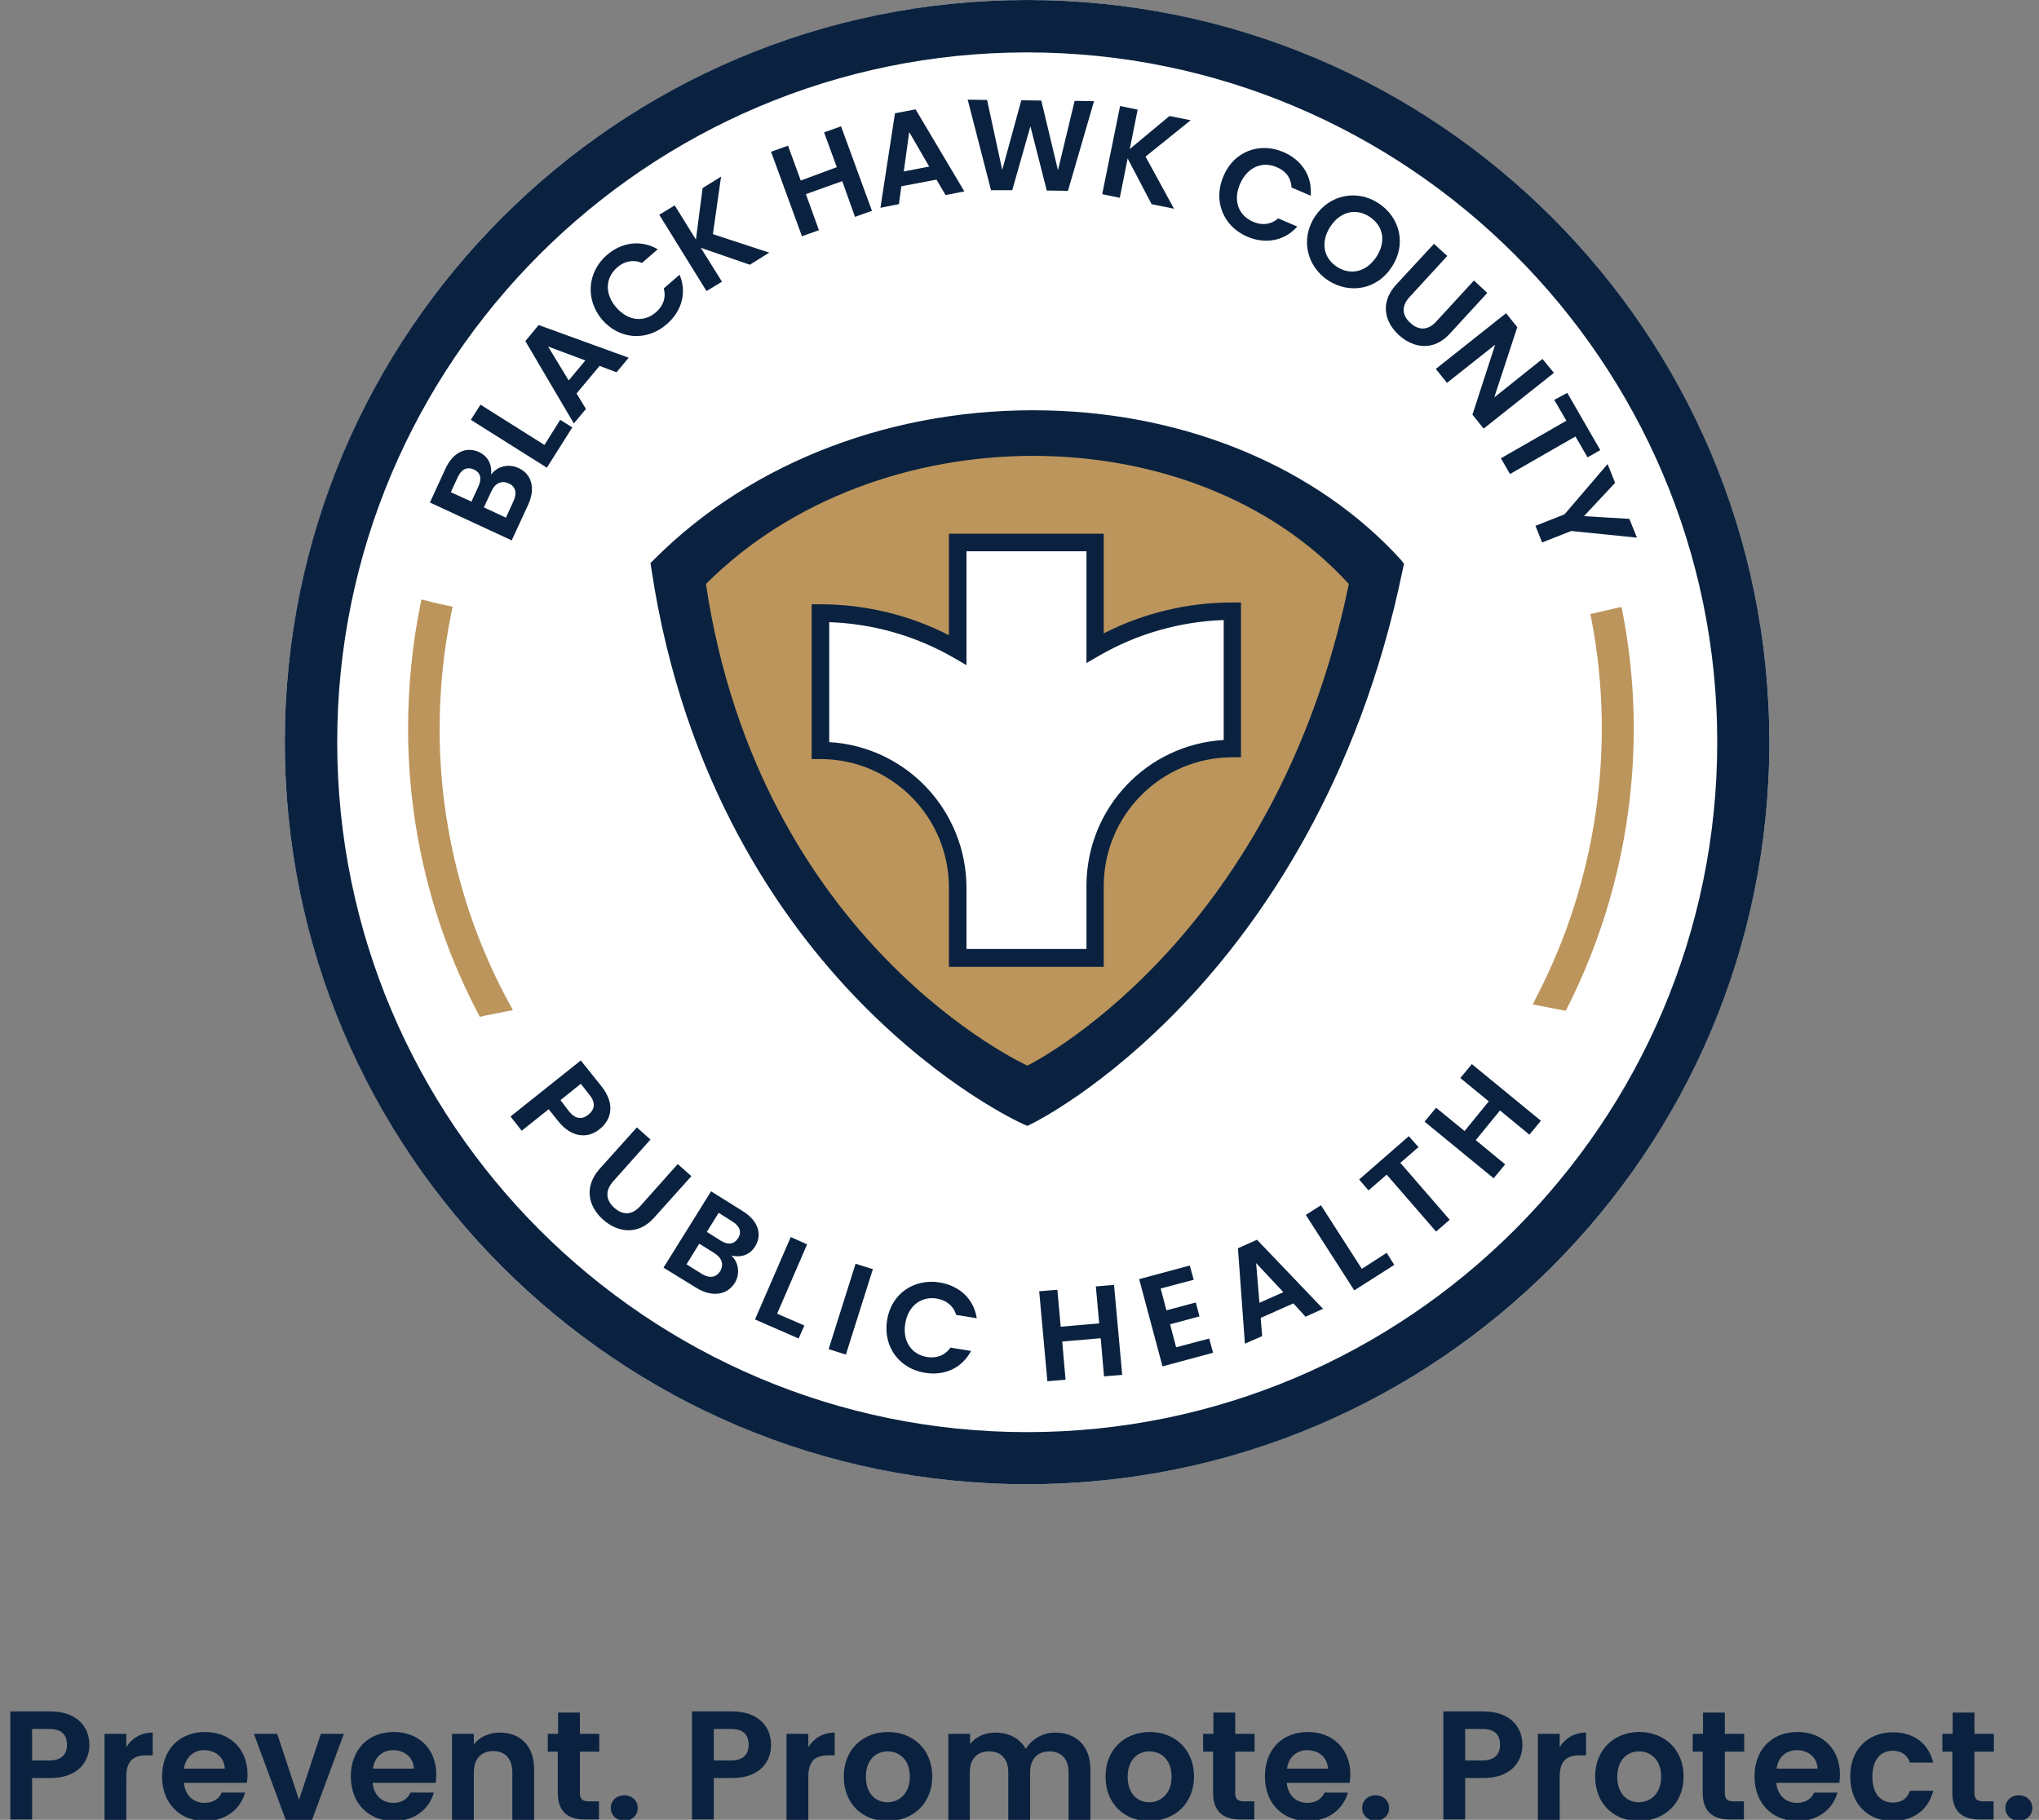
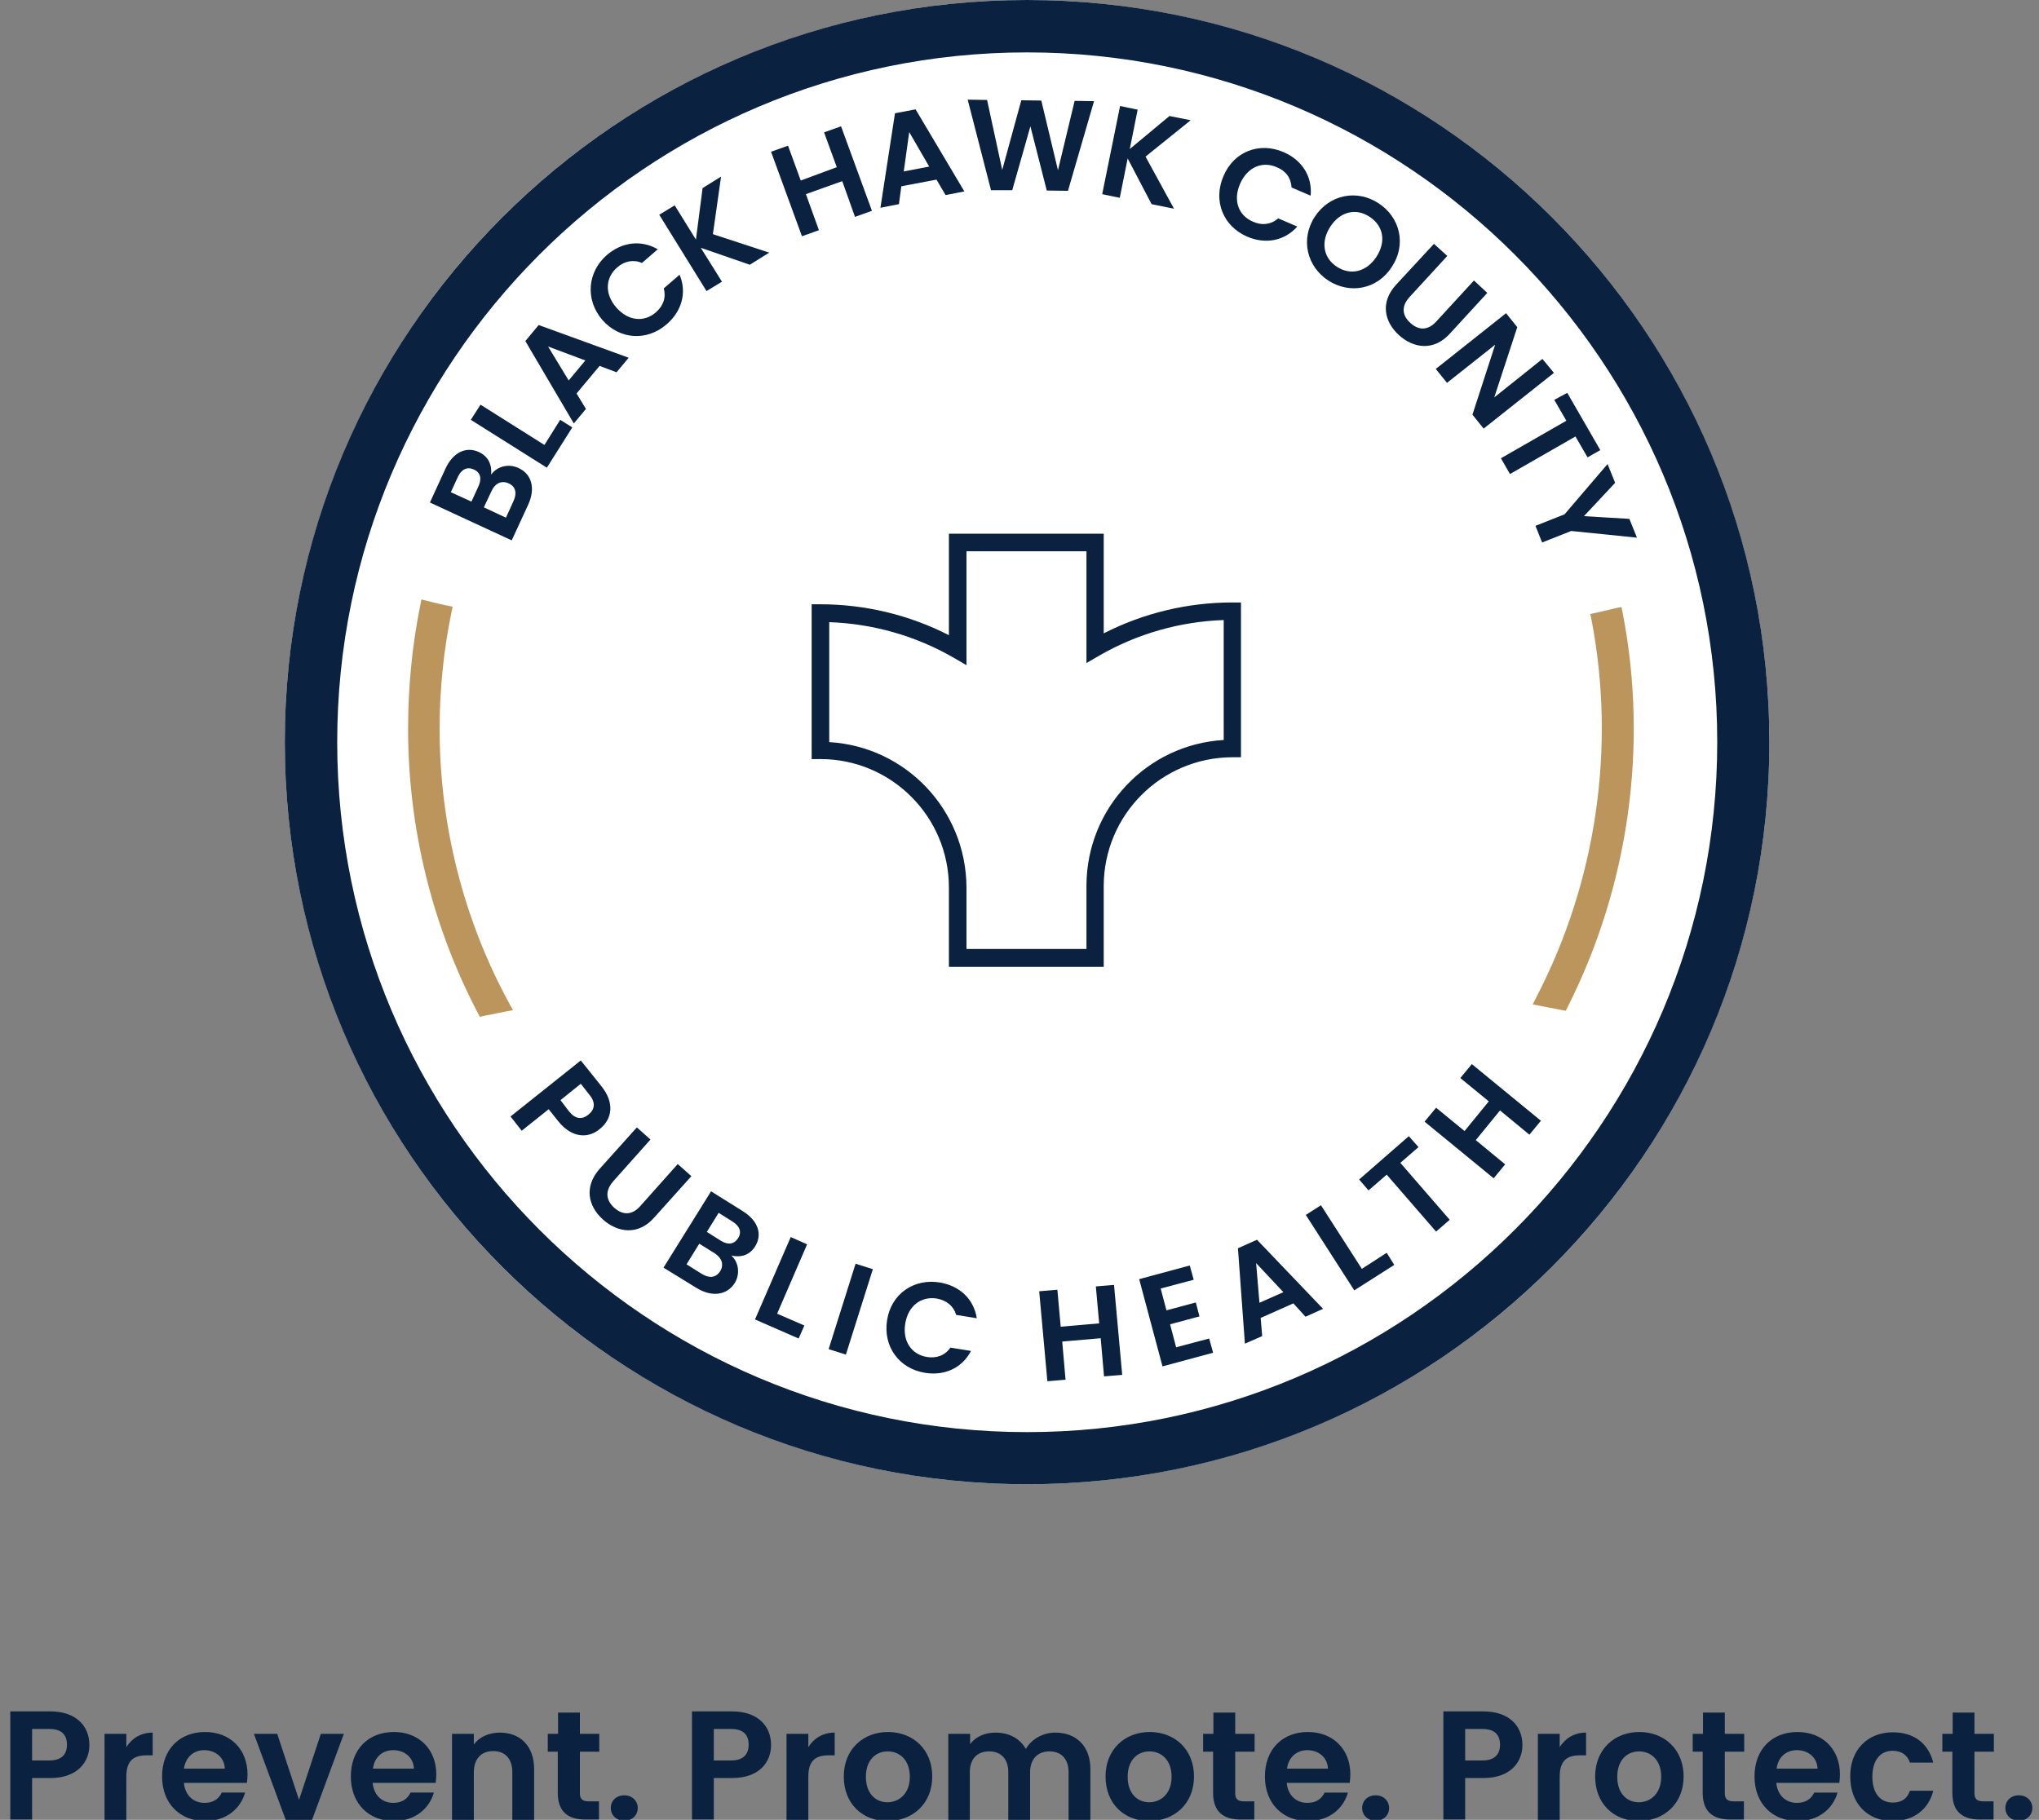
<svg xmlns="http://www.w3.org/2000/svg" xmlns:xlink="http://www.w3.org/1999/xlink" version="1.1" id="Layer_1" x="0px" y="0px" viewBox="0 0 673 600.8" style="enable-background:new 0 0 673 600.8;" xml:space="preserve">
  <rect x="0" y="0" width="673" height="600.8" fill="#808080" stroke="none" />
  <style type="text/css">
	.st0{fill:#FFFFFF;}
	.st1{fill:#0A2240;}
	.st2{fill:#BC955C;}
	.st3{clip-path:url(#SVGID_2_);fill:#0A2240;}
</style>
  <g id="Layer_2_1_">
    <g id="Layer_1-2">
      <circle class="st0" cx="339" cy="245" r="245" />
      <path class="st1" d="M339,17.3c125.6,0,227.8,102.2,227.8,227.7S464.6,472.8,339,472.8S111.3,370.6,111.3,245S213.4,17.3,339,17.3     M339,0C203.7,0,94,109.7,94,245s109.7,245,245,245s245-109.7,245-245S474.4,0,339,0z" />
      <path class="st1" d="M174.3,166.7l-5.4,11.7l-27-12.5l5.1-11.1c2.6-5.7,7-7.4,11-5.6c3.3,1.5,4.4,4.4,4.1,7.5c2-2.8,5.8-3.7,9-2.2    C175.4,156.4,176.9,161.1,174.3,166.7z M151.1,157.5l-2.3,5l6.8,3.1l2.3-5c1.2-2.6,0.7-4.6-1.5-5.6S152.3,154.9,151.1,157.5z     M162.2,162.2l-2.5,5.3l7.3,3.4l2.5-5.5c1.2-2.6,0.7-4.8-1.6-5.8C165.6,158.5,163.4,159.5,162.2,162.2z M158.6,133.6l21.1,13.3    l5.2-8.3l4,2.5l-8.4,13.3l-25.1-15.8L158.6,133.6z M197.9,120.8l-7.6,9.1l3.1,5.1l-4,4.8l-16-27.2l4.4-5.3l29.7,10.8l-4,4.8    L197.9,120.8z M180.9,114.4l6.8,11.2l5.5-6.6L180.9,114.4z M200.3,84.2c5-4.3,11.3-5.1,16.8-1.9l-5.2,4.5    c-2.9-1.2-5.8-0.6-8.2,1.5c-3.9,3.4-4.2,8.7-0.3,13.2s9.2,5,13.1,1.6c2.4-2.1,3.4-4.8,2.6-7.9l5.2-4.5c2.5,5.9,0.7,12.1-4.3,16.4    c-6.5,5.6-15.5,5.1-21.3-1.6C193.1,98.8,193.9,89.8,200.3,84.2z M231.3,81.8l7,11.2l-5.1,3.1l-15.6-25.2l5.1-3.1l7,11.3l2.2-17    l6.1-3.8l-2.7,19l18.6,6.1l-6.4,4L231.3,81.8z M278,59.8l-12,4.3l4.3,11.9l-5.6,2l-10.2-27.9l5.6-2l4.2,11.5l11.9-4.4L272,43.7    l5.6-2l10.2,27.9l-5.6,2L278,59.8z M309.1,59.3l-11.6,2.2l-0.8,5.9l-6.1,1.2l4.8-31.2l6.8-1.3l16.1,27.1l-6.2,1.2L309.1,59.3z     M300.1,43.6l-1.8,13l8.4-1.6L300.1,43.6z M319.4,32.9l6.4,0.1l5,23.1l6.3-23l6.6,0.1l5.5,23l5.5-22.9l6.4,0.1L352.5,63l-7-0.1    l-5.4-21.2l-6,21.1h-7L319.4,32.9z M372.2,52.3l-2.6,13l-5.8-1.2l5.9-29.1l5.8,1.2l-2.6,13L386,38.3l7,1.4l-14.9,12l9.4,17.2    l-7.4-1.5L372.2,52.3z M423.6,50.2c6.1,2.6,9.6,8,9,14.4l-6.3-2.7c-0.2-3.2-1.9-5.5-4.9-6.7c-4.8-2.1-9.7,0-12.1,5.5    s-0.5,10.5,4.3,12.5c2.9,1.3,5.8,1,8.3-1.1l6.3,2.7c-4.3,4.8-10.6,5.9-16.6,3.3c-7.8-3.4-11.3-11.7-7.8-19.9    C407.2,50,415.7,46.8,423.6,50.2z M438.4,92.6c-7-4.6-9.3-13.6-4.4-21.1c4.9-7.4,14-9,21-4.4c7.1,4.6,9.3,13.6,4.4,21    C454.6,95.6,445.5,97.2,438.4,92.6z M441.3,88.1c4.5,2.9,9.7,1.7,13-3.3c3.3-5.1,2.3-10.2-2.2-13.2s-9.7-1.8-13,3.2    C435.8,79.9,436.8,85.2,441.3,88.1z M473.3,80.5l4.4,4L465.3,98c-2.8,3-2.6,6.1,0.2,8.6c2.8,2.6,5.9,2.5,8.6-0.5l12.4-13.5    l4.4,4.1l-12.4,13.5c-5.3,5.8-12,4.8-16.8,0.4s-6.2-10.8-0.9-16.6L473.3,80.5z M512.9,123.1l-23.2,18.4l-3.7-4.6l7.5-23.1    l-15.9,12.6l-3.7-4.6l23.2-18.4l3.7,4.6l-7.6,23.2l15.9-12.7L512.9,123.1z M517.3,129.7l10.9,18.9L524,151l-4-6.9l-21.6,12.4    l-3-5.2l21.6-12.4l-4-6.9L517.3,129.7z M530.6,153.2l2.5,6.2l-10.3,11l15,0.9l2.5,6.2l-21.7-2.2l-9.6,3.8l-2.2-5.5l9.6-3.8    L530.6,153.2z M184.2,370.1l-3.1-3.9l-8.9,7.1l-3.7-4.7l23.2-18.5l6.8,8.5c4.5,5.6,3.5,10.9-0.5,14.1    C194.5,375.7,189,376.1,184.2,370.1z M187.8,366.9c2.1,2.6,4.3,2.8,6.4,1.1c2.1-1.7,2.5-3.9,0.4-6.5l-2.9-3.7l-6.7,5.4    L187.8,366.9z M210.2,372.2l4.5,4L202.4,390c-2.7,3.1-2.5,6.1,0.3,8.7c2.9,2.6,6,2.5,8.7-0.6l12.3-13.8l4.5,4L215.9,402    c-5.2,5.9-12,5-16.9,0.6c-4.9-4.4-6.3-10.8-1.1-16.7L210.2,372.2z M229.9,425.2l-10.9-6.7l15.7-25.2l10.4,6.5    c5.3,3.3,6.5,7.8,4.2,11.6c-1.9,3.1-4.9,3.8-7.9,3.1c2.5,2.3,2.9,6.2,1.1,9.1C240,427.5,235.1,428.4,229.9,425.2z M235.8,413.7    l-5-3.1l-4.2,6.8l5.1,3.2c2.5,1.5,4.6,1.2,6-0.9C239,417.5,238.3,415.3,235.8,413.7z M241.8,403.3l-4.6-2.9l-3.9,6.3l4.6,2.9    c2.4,1.5,4.4,1.2,5.7-0.8C244.9,406.8,244.2,404.8,241.8,403.3z M266.4,410.8l-9.9,22.9l9,3.9l-1.9,4.3l-14.4-6.3l11.8-27.2    L266.4,410.8z M282.4,417.2l5.7,1.8l-8.9,28.2l-5.7-1.8L282.4,417.2z M310.2,423.4c6.5,1.1,11.2,5.4,12.2,11.8l-6.8-1.1    c-0.9-3-3.2-4.8-6.4-5.4c-5.1-0.8-9.4,2.3-10.4,8.2c-1,5.9,2.1,10.3,7.2,11.1c3.1,0.5,5.9-0.5,7.7-3.1l6.8,1.1    c-3,5.7-8.8,8.3-15.3,7.2c-8.4-1.4-13.8-8.6-12.4-17.4C294.2,427,301.8,422,310.2,423.4z M363.3,441.8l-12.7,1.1l1.1,12.6l-6,0.5    l-2.7-29.7l6-0.5l1.1,12.2l12.7-1.1l-1.1-12.2l6-0.5l2.7,29.7l-6,0.5L363.3,441.8z M394,422.5l-10.9,2.9l1.9,7.2l9.7-2.6l1.2,4.6    l-9.7,2.6l2,7.6l10.9-2.9l1.3,4.7l-16.7,4.5l-7.7-28.8l16.7-4.5L394,422.5z M426.9,430.3l-10.8,4.8l0.5,6l-5.7,2.5l-2.3-31.5    l6.3-2.8l21.8,22.8l-5.8,2.6L426.9,430.3z M414.6,417l1.1,13.1l7.9-3.5L414.6,417z M436,397.9l13.5,21l8.2-5.3l2.5,4L447,426    l-16-24.9L436,397.9z M448.6,389.4l16.4-14.3l3.2,3.6l-6,5.2l16.3,18.8l-4.5,3.9l-16.3-18.8l-6,5.2L448.6,389.4z M495.1,366.6    l-8,9.8l9.7,8L493,389l-22.8-18.7l3.8-4.6l9.4,7.7l8-9.8l-9.4-7.7l3.8-4.6l22.8,18.7l-3.8,4.6L495.1,366.6z" />
      <g>
        <path class="st2" d="M145.1,240.7c0-12.9,1.3-25.9,3.9-38.5l0.4-1.9l-1.9-0.4c-1.6-0.3-3.2-0.7-4.8-1.1l-3.6-0.9l-0.4,2     c-2.7,13.4-4,27.1-4,40.8c0,32.5,7.9,64.9,23,93.7l0.7,1.3l2.2-0.5c2-0.4,4-0.8,6-1.2l2.7-0.5l-1.3-2.4     C152.9,303.4,145.1,272.1,145.1,240.7z" />
        <path class="st2" d="M535.6,202.4l-0.4-2l-2,0.4c-0.8,0.2-1.7,0.4-2.5,0.6c-1.3,0.3-2.6,0.6-3.9,0.9l-1.9,0.4l0.4,1.9     c8.1,42.2,1.6,86.5-18.2,124.6l-1.2,2.4l2.6,0.5c1,0.2,2,0.4,3.1,0.6c1.2,0.2,2.4,0.5,3.7,0.7l1.5,0.3l0.7-1.4     C537.6,292.4,544.1,246.3,535.6,202.4z" />
      </g>
-       <path class="st1" d="M462.2,184.6c-27.5-30.1-69.9-48-116.5-49.1c-50.1-1.2-97.3,16.7-129.6,49l-1.4,1.4l0.3,1.9    c10.6,70.8,43.3,116.8,68.8,142.9c27.7,28.4,52.6,39.8,53.7,40.3l1.6,0.7l1.6-0.8c1-0.5,24-11.9,50.8-40.3    c24.6-26.1,57-72,71.5-142.6l0.4-1.9L462.2,184.6z" />
-       <path class="st2" d="M233,192.8c17.9,119.1,106.1,159,106.1,159s81.6-39.9,106.1-159C393.8,136.4,289.4,136.4,233,192.8z" />
-       <path class="st0" d="M361.5,213.9v-34.8h-45.3v35.4c-13.8-8-29.4-12.2-45.3-12.2v45.3c25,0,45.3,20.3,45.3,45.3v23.3h45.3v-23.9    c0-25,20.3-45.3,45.3-45.3l0,0v-45.3C390.8,201.8,375.2,205.9,361.5,213.9z" />
      <path class="st1" d="M313.2,176.2v33.5c-13.1-6.7-27.7-10.2-42.4-10.2h-2.9v51.1h2.9c23.4,0,42.4,19,42.4,42.4v26.2h51.1v-26.8    c0.1-23.4,19-42.3,42.4-42.4h2.9v-51.1h-2.9c-14.7,0-29.3,3.5-42.4,10.2v-32.9L313.2,176.2L313.2,176.2z M358.6,182v36.9l4.3-2.5    c12.5-7.2,26.6-11.2,41-11.7v39.6c-25.4,1.5-45.2,22.5-45.3,48v21H319V293c-0.1-25.5-19.9-46.5-45.3-48v-39.6    c14.4,0.5,28.5,4.5,41,11.7l4.3,2.5V182H358.6z" />
    </g>
  </g>
  <g>
    <defs>
      <rect id="SVGID_1_" x="-0.1" y="-119.1" width="673.2" height="719.9" />
    </defs>
    <clipPath id="SVGID_2_">
      <use xlink:href="#SVGID_1_" style="overflow:visible;" />
    </clipPath>
    <path class="st3" d="M16.6,587h-6v13.7H3.4V565h13.2c8.6,0,12.9,4.9,12.9,11.1C29.5,581.5,25.8,587,16.6,587z M16.3,581.2   c4,0,5.8-2,5.8-5.2c0-3.3-1.8-5.2-5.8-5.2h-5.7v10.4H16.3z M41.7,600.8h-7.2v-28.4h7.2v4.4c1.8-2.9,4.8-4.8,8.7-4.8v7.5h-1.9   c-4.3,0-6.8,1.6-6.8,7.1V600.8z M67.7,601.2c-8.2,0-14.2-5.7-14.2-14.7c0-9,5.8-14.7,14.2-14.7c8.2,0,14,5.6,14,14   c0,0.9-0.1,1.8-0.2,2.8H60.7c0.4,4.2,3.2,6.6,6.8,6.6c3.1,0,4.8-1.5,5.7-3.4h7.7C79.4,597.1,74.7,601.2,67.7,601.2z M60.7,583.9   h13.5c-0.1-3.7-3.1-6.1-6.8-6.1C64,577.8,61.3,580,60.7,583.9z M91.5,572.4l7.2,21.8l7.2-21.8h7.6L103,600.8h-8.7l-10.5-28.4H91.5z    M130,601.2c-8.2,0-14.2-5.7-14.2-14.7c0-9,5.8-14.7,14.2-14.7c8.2,0,14,5.6,14,14c0,0.9-0.1,1.8-0.2,2.8H123   c0.4,4.2,3.2,6.6,6.8,6.6c3.1,0,4.8-1.5,5.7-3.4h7.7C141.7,597.1,137,601.2,130,601.2z M123.1,583.9h13.5c-0.1-3.7-3.1-6.1-6.8-6.1   C126.3,577.8,123.6,580,123.1,583.9z M169.1,585.1c0-4.6-2.5-7-6.3-7c-3.9,0-6.4,2.5-6.4,7v15.7h-7.2v-28.4h7.2v3.5   c1.8-2.4,4.9-3.9,8.6-3.9c6.6,0,11.3,4.3,11.3,12.1v16.7h-7.2V585.1z M184.2,578.3h-3.4v-5.9h3.4v-7h7.2v7h6.4v5.9h-6.4V592   c0,1.9,0.8,2.7,3,2.7h3.3v6h-4.5c-5.4,0-9.1-2.3-9.1-8.8V578.3z M206.1,601.1c-2.6,0-4.5-1.8-4.5-4.2c0-2.4,1.8-4.2,4.5-4.2   c2.5,0,4.4,1.8,4.4,4.2C210.5,599.3,208.6,601.1,206.1,601.1z M241.6,587h-6v13.7h-7.2V565h13.2c8.6,0,12.9,4.9,12.9,11.1   C254.5,581.5,250.9,587,241.6,587z M241.3,581.2c4,0,5.8-2,5.8-5.2c0-3.3-1.8-5.2-5.8-5.2h-5.7v10.4H241.3z M266.8,600.8h-7.2   v-28.4h7.2v4.4c1.8-2.9,4.8-4.8,8.7-4.8v7.5h-1.9c-4.3,0-6.8,1.6-6.8,7.1V600.8z M292.9,601.2c-8.2,0-14.4-5.7-14.4-14.7   c0-9,6.4-14.7,14.6-14.7s14.6,5.7,14.6,14.7C307.7,595.5,301.2,601.2,292.9,601.2z M292.9,595c3.8,0,7.4-2.8,7.4-8.4   c0-5.7-3.5-8.4-7.3-8.4c-3.8,0-7.2,2.7-7.2,8.4C285.8,592.2,289.1,595,292.9,595z M352.7,585.1c0-4.5-2.5-6.9-6.3-6.9   c-3.8,0-6.4,2.4-6.4,6.9v15.7h-7.2v-15.7c0-4.5-2.5-6.9-6.3-6.9c-3.9,0-6.4,2.4-6.4,6.9v15.7H313v-28.4h7.2v3.4   c1.8-2.4,4.8-3.8,8.4-3.8c4.4,0,8,1.9,10,5.4c1.8-3.2,5.6-5.4,9.7-5.4c6.8,0,11.6,4.3,11.6,12.1v16.7h-7.2V585.1z M379.3,601.2   c-8.2,0-14.4-5.7-14.4-14.7c0-9,6.4-14.7,14.6-14.7s14.6,5.7,14.6,14.7C394.1,595.5,387.6,601.2,379.3,601.2z M379.3,595   c3.8,0,7.4-2.8,7.4-8.4c0-5.7-3.5-8.4-7.3-8.4c-3.8,0-7.2,2.7-7.2,8.4C372.2,592.2,375.5,595,379.3,595z M400.5,578.3h-3.4v-5.9   h3.4v-7h7.2v7h6.4v5.9h-6.4V592c0,1.9,0.8,2.7,3,2.7h3.3v6h-4.5c-5.4,0-9.1-2.3-9.1-8.8V578.3z M431.7,601.2   c-8.2,0-14.2-5.7-14.2-14.7c0-9,5.8-14.7,14.2-14.7c8.2,0,14,5.6,14,14c0,0.9-0.1,1.8-0.2,2.8h-20.8c0.4,4.2,3.2,6.6,6.8,6.6   c3.1,0,4.8-1.5,5.7-3.4h7.7C443.4,597.1,438.7,601.2,431.7,601.2z M424.8,583.9h13.5c-0.1-3.7-3.1-6.1-6.8-6.1   C428.1,577.8,425.3,580,424.8,583.9z M454.1,601.1c-2.6,0-4.5-1.8-4.5-4.2c0-2.4,1.8-4.2,4.5-4.2c2.5,0,4.4,1.8,4.4,4.2   C458.5,599.3,456.6,601.1,454.1,601.1z M489.6,587h-6v13.7h-7.2V565h13.2c8.6,0,12.9,4.9,12.9,11.1   C502.5,581.5,498.8,587,489.6,587z M489.3,581.2c4,0,5.8-2,5.8-5.2c0-3.3-1.8-5.2-5.8-5.2h-5.7v10.4H489.3z M514.8,600.8h-7.2   v-28.4h7.2v4.4c1.8-2.9,4.8-4.8,8.7-4.8v7.5h-1.9c-4.3,0-6.8,1.6-6.8,7.1V600.8z M540.9,601.2c-8.2,0-14.4-5.7-14.4-14.7   c0-9,6.4-14.7,14.6-14.7s14.6,5.7,14.6,14.7C555.7,595.5,549.2,601.2,540.9,601.2z M540.9,595c3.8,0,7.4-2.8,7.4-8.4   c0-5.7-3.5-8.4-7.3-8.4c-3.8,0-7.2,2.7-7.2,8.4C533.8,592.2,537.1,595,540.9,595z M562.1,578.3h-3.4v-5.9h3.4v-7h7.2v7h6.4v5.9   h-6.4V592c0,1.9,0.8,2.7,3,2.7h3.3v6h-4.5c-5.4,0-9.1-2.3-9.1-8.8V578.3z M593.3,601.2c-8.2,0-14.2-5.7-14.2-14.7   c0-9,5.8-14.7,14.2-14.7c8.2,0,14,5.6,14,14c0,0.9-0.1,1.8-0.2,2.8h-20.8c0.4,4.2,3.2,6.6,6.8,6.6c3.1,0,4.8-1.5,5.7-3.4h7.7   C605,597.1,600.3,601.2,593.3,601.2z M586.4,583.9h13.5c-0.1-3.7-3.1-6.1-6.8-6.1C589.6,577.8,586.9,580,586.4,583.9z M624.7,571.9   c7.1,0,11.8,3.7,13.4,10h-7.7c-0.8-2.4-2.7-3.9-5.7-3.9c-4,0-6.7,3-6.7,8.6c0,5.5,2.7,8.5,6.7,8.5c3,0,4.8-1.3,5.7-3.9h7.7   c-1.5,6-6.3,10-13.4,10c-8.2,0-14-5.7-14-14.7C610.6,577.7,616.5,571.9,624.7,571.9z M644.5,578.3h-3.4v-5.9h3.4v-7h7.2v7h6.4v5.9   h-6.4V592c0,1.9,0.8,2.7,3,2.7h3.3v6h-4.5c-5.4,0-9.1-2.3-9.1-8.8V578.3z M666.4,601.1c-2.6,0-4.5-1.8-4.5-4.2   c0-2.4,1.8-4.2,4.5-4.2c2.5,0,4.4,1.8,4.4,4.2C670.8,599.3,668.9,601.1,666.4,601.1z" />
  </g>
</svg>